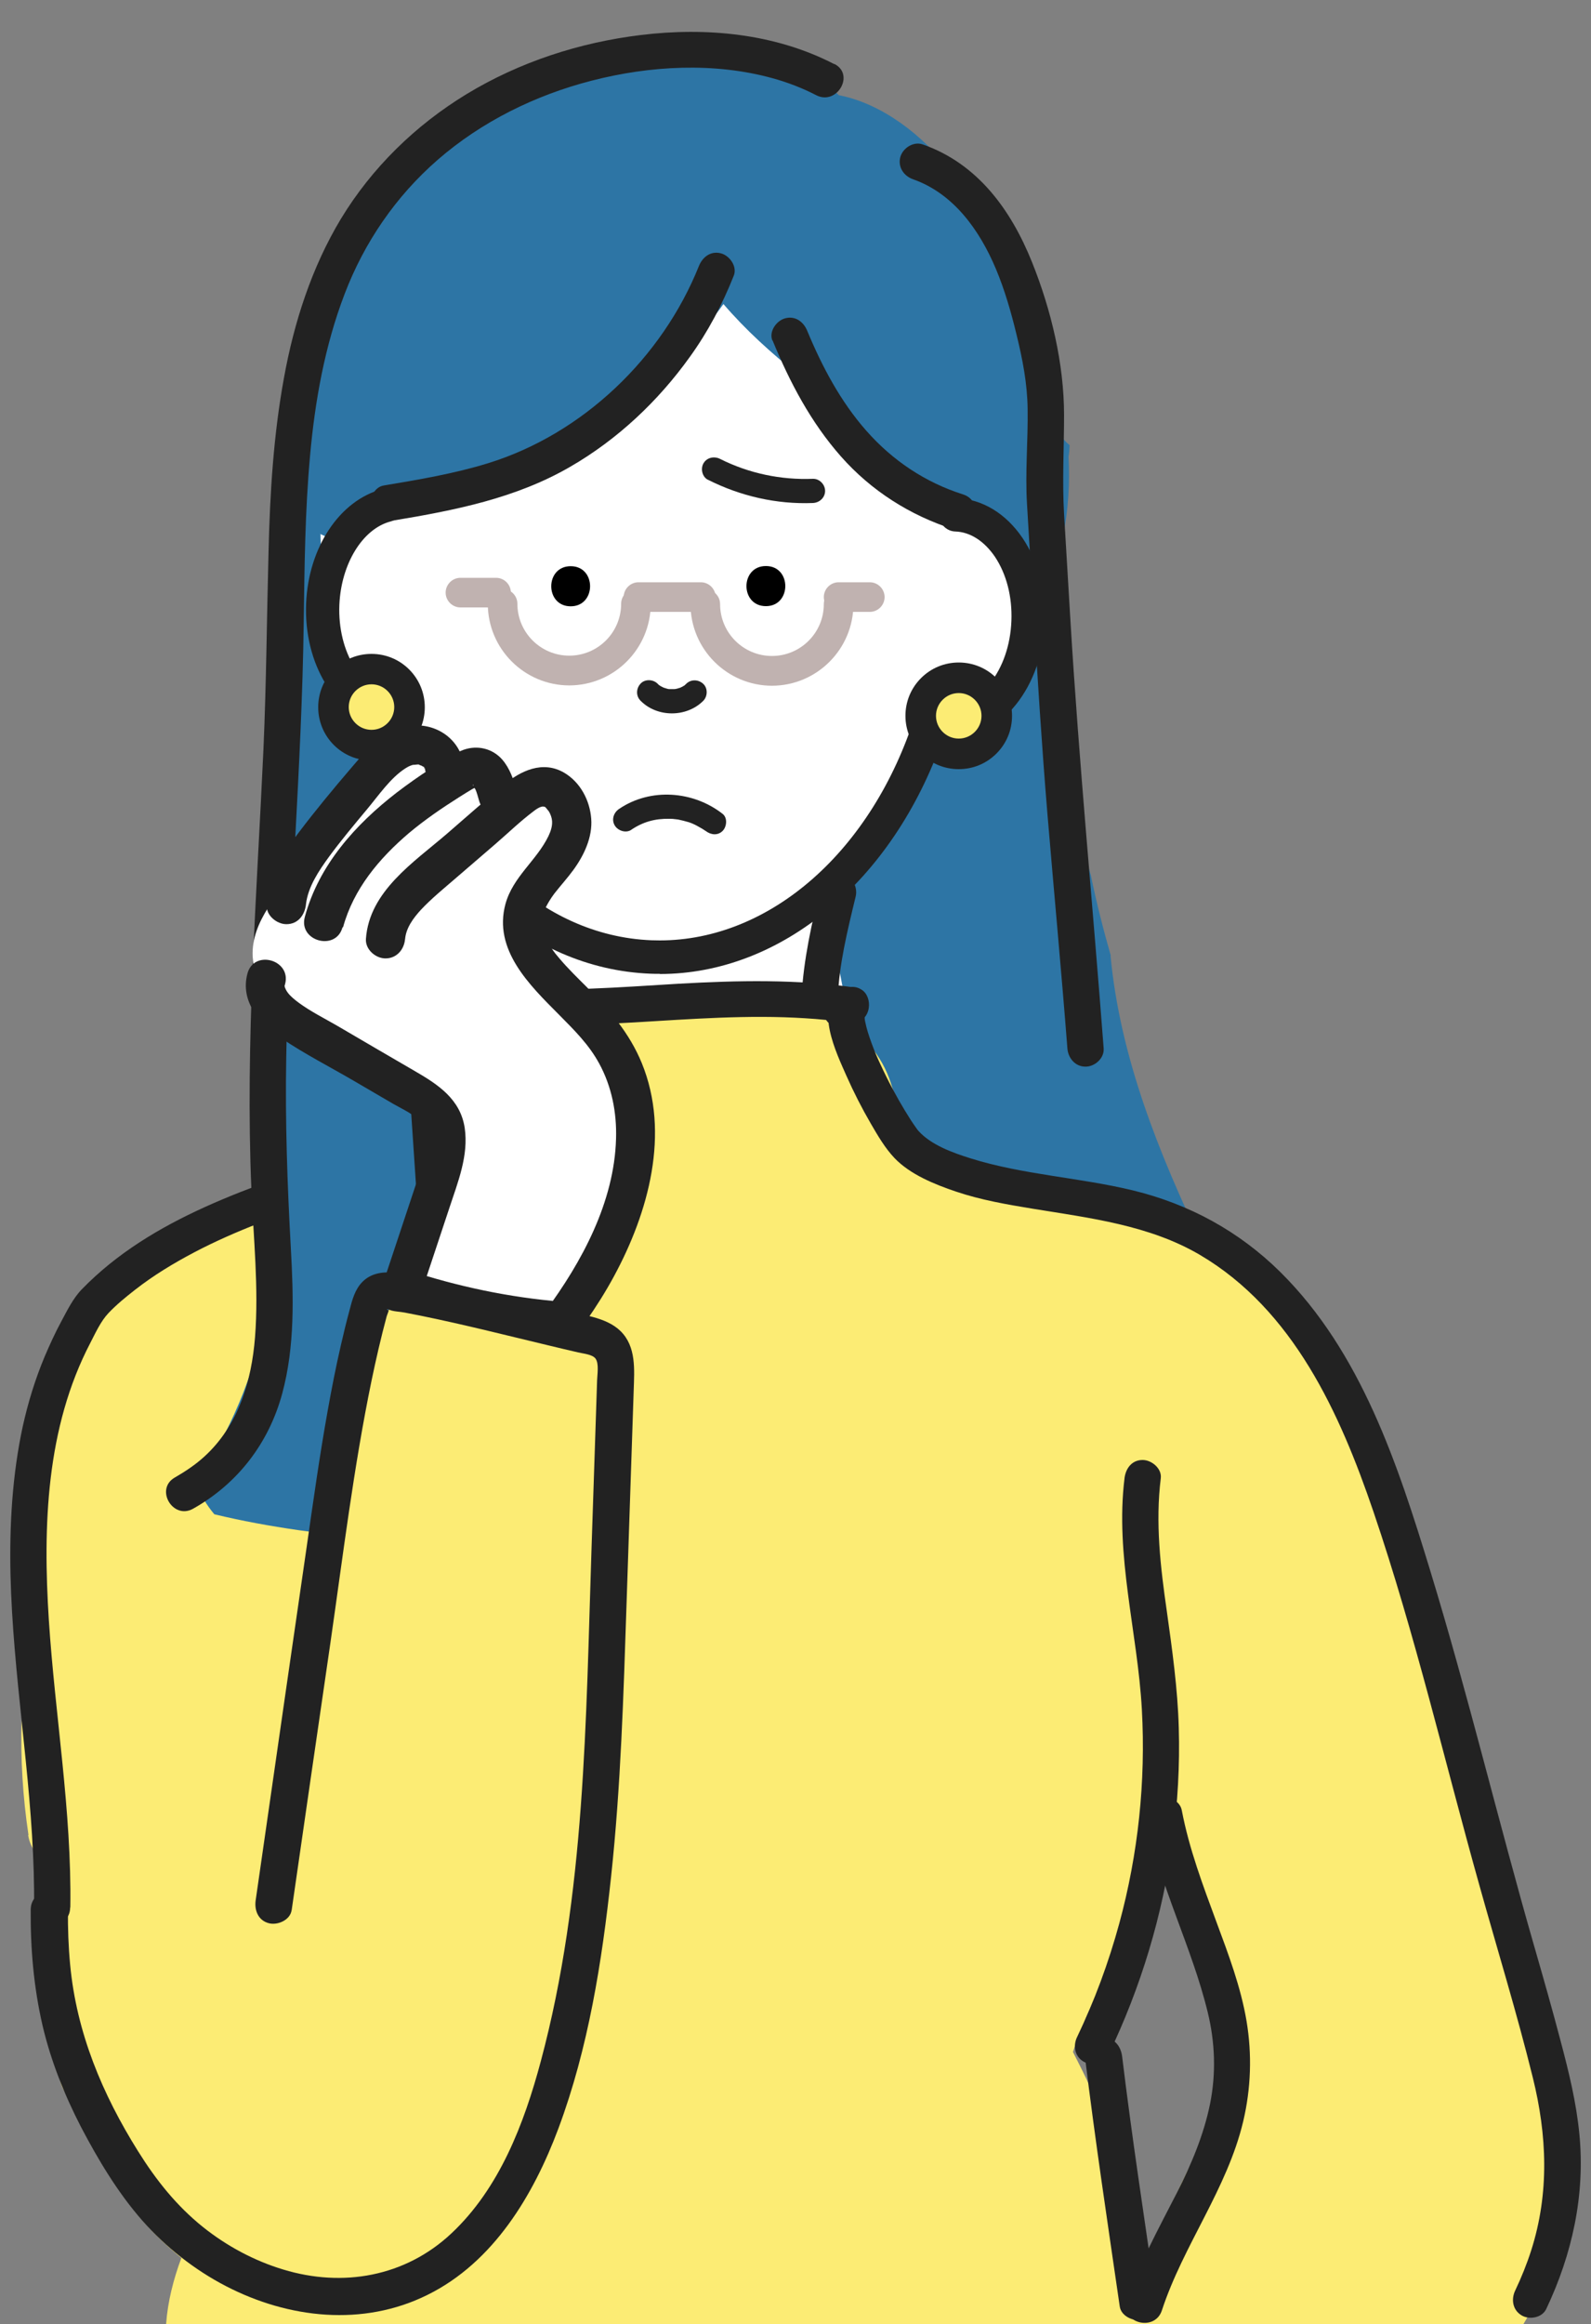
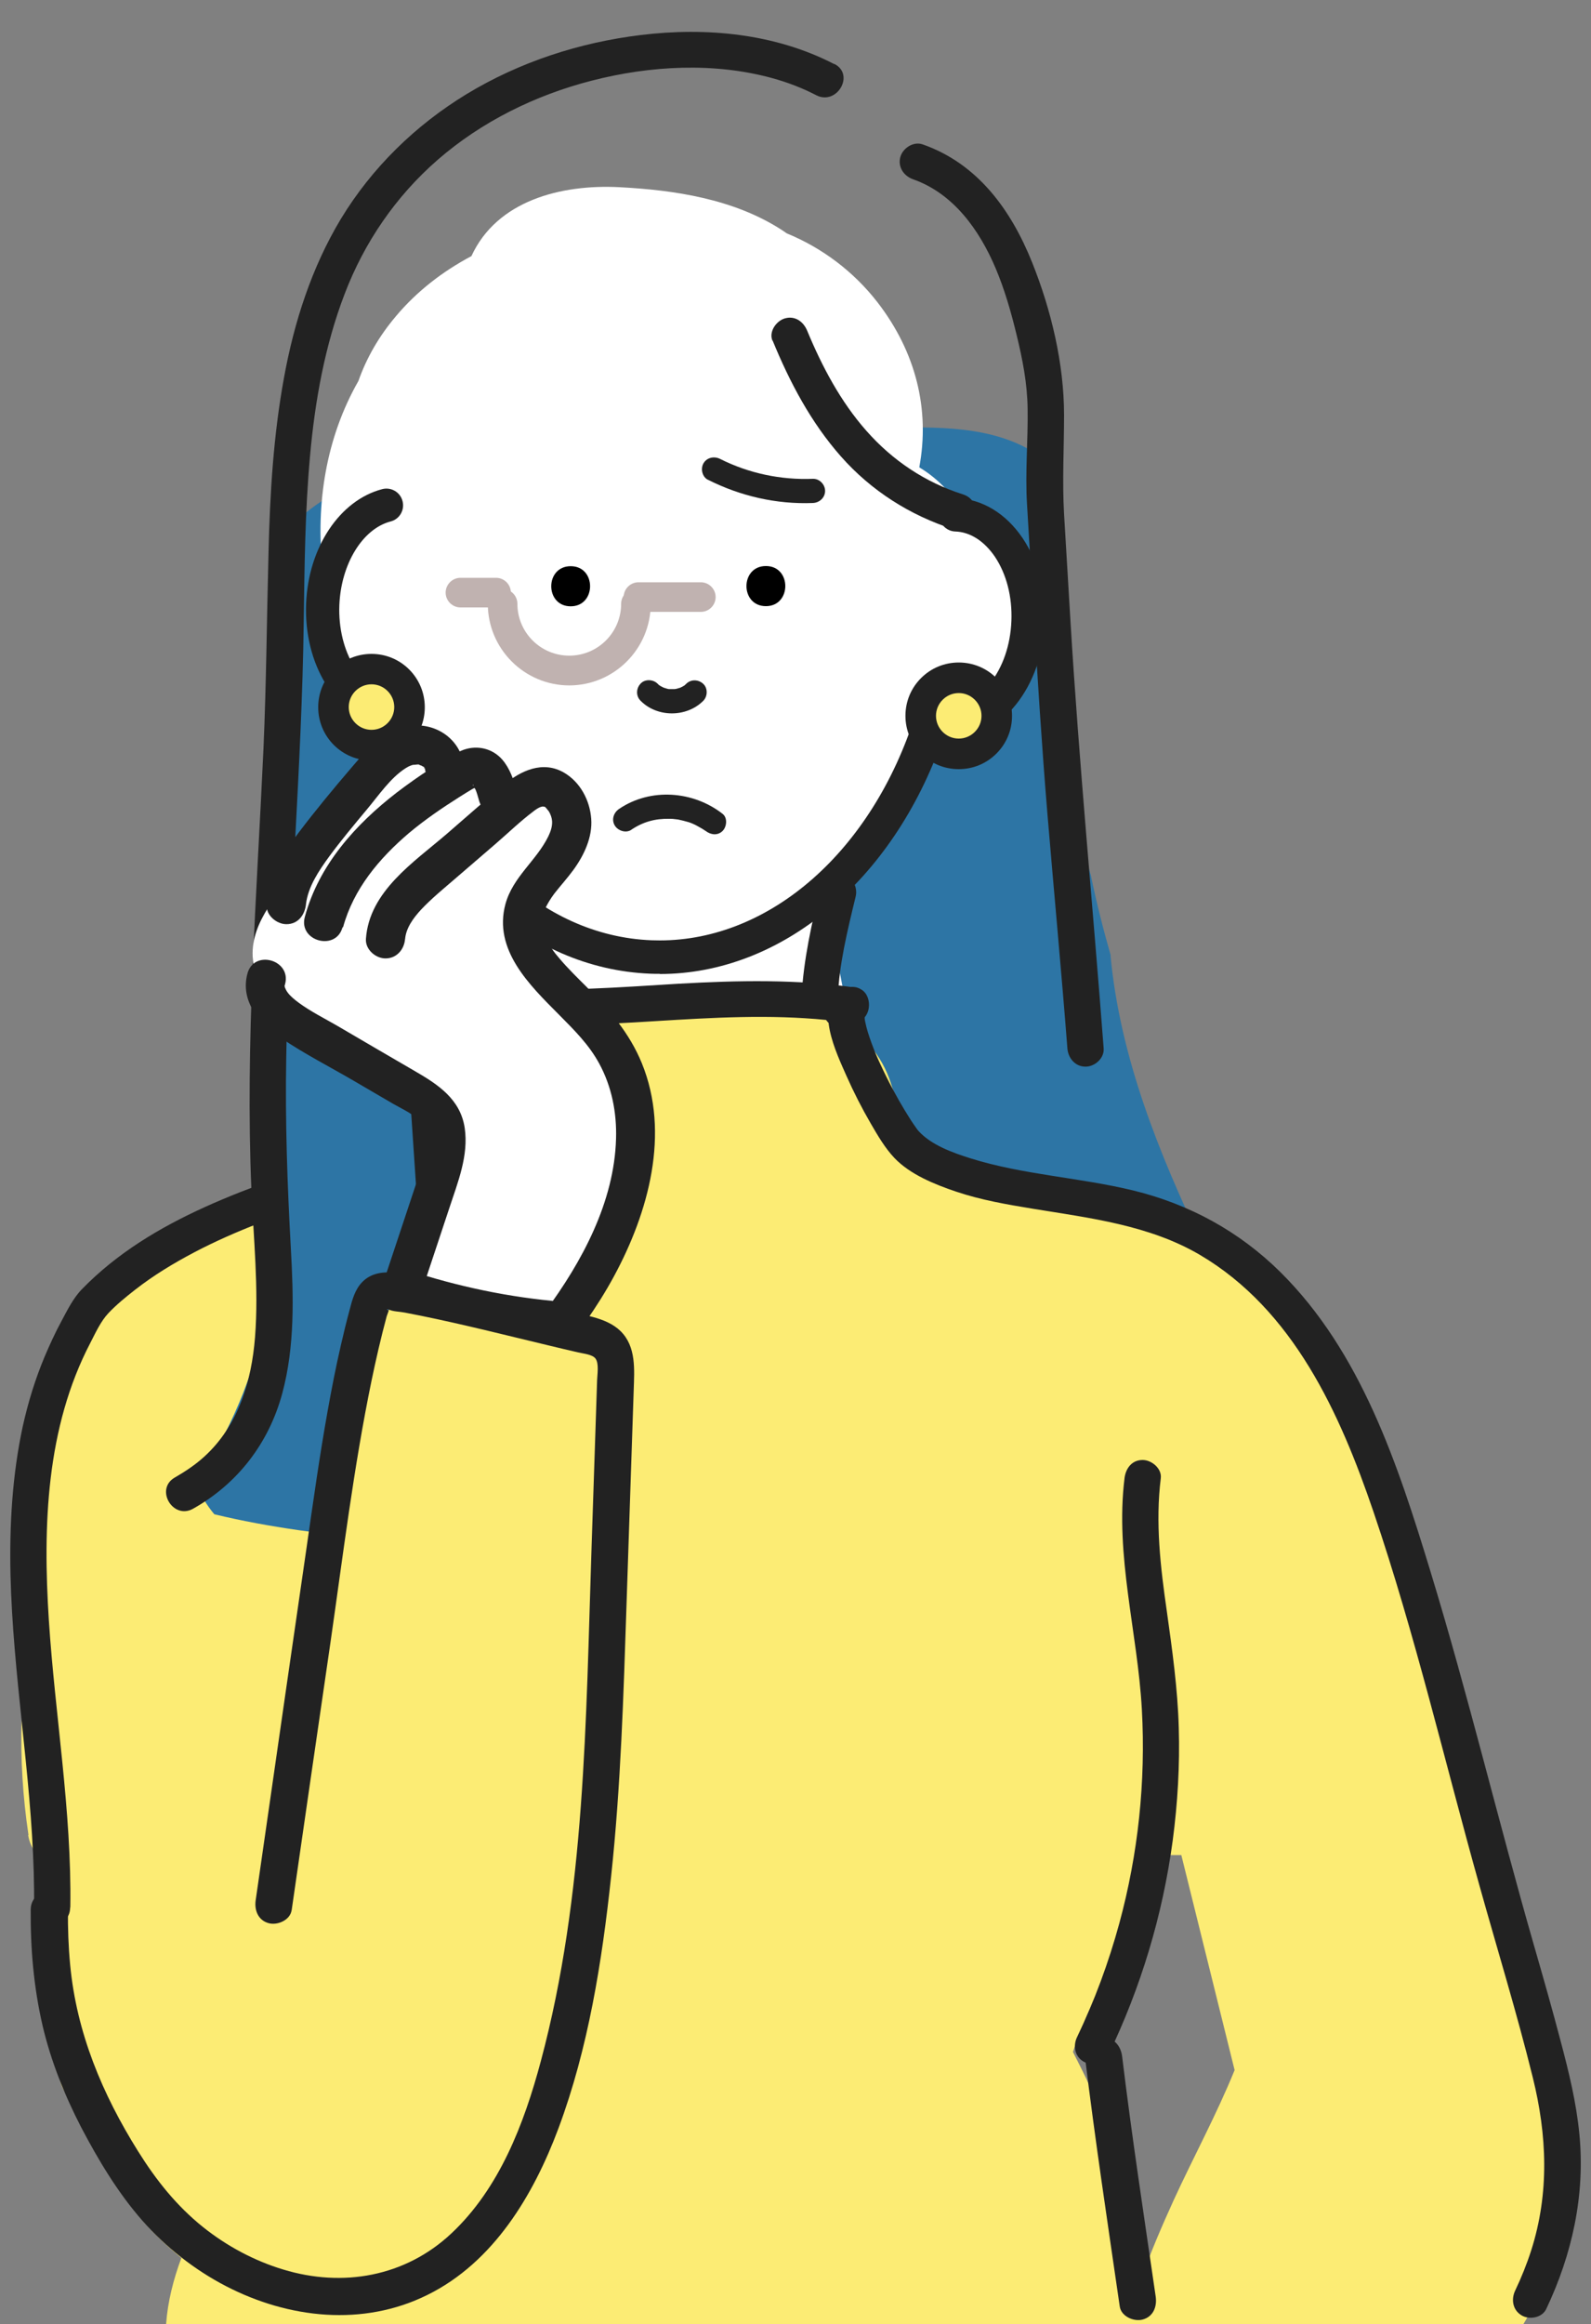
<svg xmlns="http://www.w3.org/2000/svg" id="frontHero_bg" width="100" height="146" viewBox="0 0 100 146">
  <rect x="0" y="0" width="100" height="146" fill="#808080" stroke="none" />
  <defs>
    <style>
      .cls-1 {
        fill: #000;
      }

      .cls-1, .cls-2, .cls-3, .cls-4, .cls-5, .cls-6 {
        stroke-width: 0px;
      }

      .cls-2 {
        fill: #2d75a5;
      }

      .cls-3 {
        fill: #222;
      }

      .cls-4 {
        fill: #fff;
      }

      .cls-5 {
        fill: #c0b2b0;
      }

      .cls-6 {
        fill: #fcec74;
      }
    </style>
  </defs>
  <g>
    <g>
      <path class="cls-2" d="M69.82,60.05c-.48-1.68-.91-3.37-1.26-5.08-.51-1.65-.89-3.34-1.08-5.1-.33-.45-.54-1.02-.54-1.71v-12.19c-.32-2.18-.55-4.38-.68-6.58-2.57-2.42-6.13-2.58-9.53-2.53-2.8.04-5.6.13-8.39.26-5.59.27-11.17.73-16.73,1.37-2.77.32-5.71.44-8.34,1.44-2.01.77-3.75,1.85-5.14,3.27-.08,9.4-.31,18.8-.59,28.2,1.11,2,3.08,3.22,5.86,3.49.91.09,1.83.16,2.74.22-.14,1.41-.29,2.82-.43,4.22-.23,2.26,2.15,4.42,4.32,4.32,2.54-.11,4.08-1.9,4.32-4.32.18-1.74.35-3.48.53-5.22,4-.62,7.99-.49,11.98.26.64-.09,1.27-.17,1.91-.27.05.26.1.52.15.77.34-.25.73-.42,1.13-.45,4.32-.3,6.07,3.32,7.16,6.82.09.29.17.58.25.86.73.55,1.44,1.1,2.15,1.67,5.4,1.29,10.69,3,16.02,4.54-2.8-5.87-5.23-11.89-5.83-18.28Z" />
      <path class="cls-4" d="M64.18,37.1c-.42-2.21-1.87-4.05-3.76-5.16-.7-1.05-1.57-1.94-2.64-2.58.68-3.63-.21-7.24-2.62-10.36-1.5-1.94-3.49-3.43-5.71-4.34-.12-.09-.25-.17-.37-.25-2.99-1.91-6.67-2.47-10.15-2.65-3.69-.19-7.7.85-9.3,4.33-1.81.96-3.43,2.21-4.74,3.77-1.07,1.26-1.86,2.64-2.36,4.07-2.04,3.57-2.69,7.7-2.26,11.79-.06.08-.12.15-.17.23-.06.07-.12.14-.18.22.34.51.52,1.11.45,1.72-.15,1.23-.13,1.75.54,2.83.02.03.03.06.05.09.2.13.39.3.55.49,1.39,1.7,2.16,3.68,3.03,5.66.16.37.24.77.25,1.16.06.08.11.16.16.25.83,1.49,1.65,2.99,2.57,4.43,1.02-.5,2.4-.36,3.12.9,3.7,6.53,1.34,13.37-2.5,19.21-.64.98-1.63,1.15-2.48.86-.39.46-.78.92-1.19,1.38-1.59,1.8-3.25,3.53-4.98,5.2-1.66,1.6-1.73,4.28-.36,6.06,1.15,1.48,2.86,2,4.55,1.66-.05.77-.08,1.53-.09,2.3-.05,2.3,1.79,4.24,4,4.53,1.23.16,2.68-.24,3.72-1.09.47-.12.92-.3,1.34-.54.02.25.03.49.05.74.13,2.41,2.03,4.73,4.61,4.62.07,0,.14-.01.21-.02.8,1.99,3.39,3.21,5.4,2.61,2.44,1.96,6.47,1.14,7.41-2.25.58-2.09,1.16-4.18,1.74-6.26,1.72.39,3.59.18,4.98-.71,3.31-2.13,3.97-5.75,2.41-9.18-.29-.63-.56-1.26-.84-1.89,0-.02-.01-.03-.02-.05-.1-.24-.2-.48-.3-.73-.51-1.28-1-2.57-1.46-3.87-.86-2.43-1.63-4.9-2.3-7.4-.67-2.5-1.24-5.02-1.71-7.56-.25-1.34-.57-2.72-.66-4.08.13,1.89-.05-.41-.09-.78-.02-.22-.04-.44-.07-.66,2.07-2.15,3.91-4.45,5.12-7.13.56-.31,1.11-.65,1.64-1.04.68-.5,1.34-1.03,1.95-1.61.4-.33.76-.7,1.06-1.11,1.85-2.15,2.98-4.77,2.41-7.82Z" />
      <path class="cls-6" d="M1.77,115.29c.13.84.7,1.52,1.44,1.96-.57,4.41-.4,8.91.54,13.34.18.87.78,1.57,1.53,2.01.98,3.64,3.1,6.8,6.12,9.25-.5,1.34-.86,2.75-.96,4.16h85.31c1.46-2.44,2.71-5.03,2.63-7.89-.06-2.15-.78-4.2-1.38-6.24-.12-.42-.25-.85-.37-1.27.23-1.24-.19-2.37-.93-3.16l-.59-2.01c-.62-2.11-1.23-4.22-1.84-6.33,0-.28-.02-.58-.09-.89-1.7-7.55-3.22-15.14-5.91-22.41-.19-.5-.46-.96-.8-1.34-.82-3.44-2.16-6.76-3.88-9.85-.09-.16-.19-.31-.3-.45-1.25-3.44-4.33-6.15-7.89-6.56-1.68-1.35-3.55-2.41-5.57-2.99-2.49.31-4.92.3-7.23-.92,0,0,0,0,0,0-1.45-.09-2.87-.64-4.15-1.33-.33-.18-.58-.52-.72-.9-.06.01-.13.02-.19.03-.09-1.72-.31-3.46-1.24-4.96-1.2-1.94-3.03-3.3-5.24-3.87-2.6-.68-5.53-.15-8.16,0-1.02.06-2.06.08-3.09.15-.48-.29-1.06-.47-1.75-.48-2.96-.05-6.14.79-7.33,3.82-.3.76-.41,1.52-.44,2.34,0,.17,0,.35,0,.52,0,.03,0,.06,0,.09-.69.62-2.18,1.78-2.34,1.89-.64.45-1.13,1.05-1.42,1.72-.14.04-.28.07-.42.12-3.77,1.26-7.62,2.74-11.03,4.86-.51.23-1.03.46-1.54.68-.56,0-1.15.17-1.75.56-2.76,1.76-5.64,3.72-7.26,6.65-1.74,3.15-1.87,7.06-1.77,10.58.05,1.64.19,3.28.43,4.9-.97,4.61-1.12,9.41-.4,14.21ZM72,116.54h2.25c1.12,4.5,2.23,9.01,3.35,13.51-1.13,2.78-2.59,5.47-3.83,8.17-.75,1.65-1.47,3.31-2.06,5.02-.53-4.34-1.52-8.58-3.43-12.64-.27-.57-.56-1.13-.84-1.69,1.33-4.21,4.24-7.94,4.56-12.36Z" />
-       <path class="cls-2" d="M67.23,27.97c-.5-.41-.87-.99-1.05-1.66-1.38-5.08-1.99-10.65-5.78-14.57-.24-.38-.49-.75-.76-1.1-1.62-2.1-4.17-4.13-6.92-4.66-1.52-1.53-3.42-2.74-5.56-3.14-1.25-.24-2.47-.29-3.69-.22-.28.16-.62.28-1.01.34-3.78.56-7.78.84-11.2,2.69-2.83,2.36-5.31,5.01-7.44,7.94-2.23,2.4-3.89,5.28-5.34,8.23-.23,3.4-.3,6.81-.32,10.22.63.71,1.43,1.29,2.39,1.7.22.09.45.17.68.24.39-1.15,1.67-1.82,2.86-1.84.51,0,1.03-.06,1.54-.14.36-.09.72-.18,1.07-.29.26-.08.52-.1.78-.08.44-.1.87-.21,1.3-.32.06-.1.11-.2.16-.31,0-.01.01-.02.02-.03.02-.01.04-.03.06-.04.57-.26,1.13-.55,1.67-.87,1.01-.04,1.99-.34,2.82-.98.46-.35.9-.7,1.35-1.06,0,0,0,0,0,.01.04-.04.09-.08.13-.12,1.25-1.02,2.46-2.07,3.62-3.16.5-.15,1-.36,1.47-.65,2.1-1.26,3.97-2.98,5.39-5,1.39,1.62,2.99,3.07,4.72,4.45.72.71,1.48,1.38,2.27,2.01.02.03.04.07.06.1.27.42.52.85.75,1.3.03.05.05.1.07.14.01.14.03.29.06.43.38.16.74.43,1.06.84,2.14,2.75,5.27,4.09,8.25,5.69.09,0,.17-.01.26-.01,1.59,0,2.4,1.08,2.5,2.3.66-.73,1.14-1.61,1.34-2.62.34-1.7.44-3.39.35-5.04.04-.23.06-.47.07-.71Z" />
      <g>
        <g>
          <g>
            <path class="cls-3" d="M41.47,61.18c-.2,0-.4,0-.6-.01-7.74-.31-14.35-6.4-16.98-15.57-2.81-.67-4.8-3.87-4.65-7.68.14-3.53,2.11-6.49,4.78-7.19.56-.15,1.14.19,1.28.75.15.56-.19,1.14-.75,1.28-1.76.46-3.11,2.66-3.22,5.24-.12,2.96,1.43,5.48,3.46,5.62.45.03.83.35.94.78,2.26,8.63,8.23,14.39,15.21,14.67.17,0,.34.01.52.01,6.97,0,13.38-5.64,16.08-14.2.08-.27.27-.49.53-.62.25-.13.54-.15.81-.06.23.08.47.12.72.13.95.04,1.87-.45,2.61-1.38.82-1.02,1.3-2.42,1.36-3.94.06-1.52-.31-2.95-1.04-4.04-.67-.98-1.55-1.55-2.49-1.58-.58-.02-1.03-.51-1.01-1.09.02-.58.52-1.03,1.09-1.01,1.62.07,3.1.96,4.15,2.51.98,1.45,1.48,3.33,1.4,5.3-.08,1.96-.72,3.8-1.82,5.17-1.17,1.46-2.71,2.23-4.33,2.17-.09,0-.18,0-.27-.02-3.14,8.94-10.15,14.77-17.78,14.77Z" />
            <path class="cls-1" d="M48.14,38.08c1.62,0,1.63-2.52,0-2.52s-1.63,2.52,0,2.52h0Z" />
            <path class="cls-1" d="M35.87,38.09c1.62,0,1.63-2.52,0-2.52s-1.63,2.52,0,2.52h0Z" />
            <path class="cls-3" d="M40.26,44.02c1.04,1.06,2.89,1.06,3.94.01.28-.28.3-.79,0-1.07-.3-.28-.77-.3-1.07,0,0,0-.14.13-.14.13,0,0,.15-.11.06-.05-.03.02-.05.04-.08.05-.05.03-.11.07-.17.09-.02.01-.06.04-.09.04.01,0,.17-.07.08-.03-.12.04-.24.08-.37.1-.03,0-.05,0-.08.01.23-.04.13-.02.07-.01-.06,0-.13,0-.19,0-.06,0-.12,0-.17,0-.03,0-.15-.02-.01,0,.14.02.01,0-.01,0-.12-.02-.23-.07-.35-.1-.08-.02.18.09.06.02-.02-.01-.05-.02-.07-.03-.06-.03-.11-.06-.17-.09-.03-.02-.05-.04-.08-.05-.07-.04.15.13.05.04-.05-.04-.1-.09-.14-.13-.28-.28-.8-.3-1.07,0-.28.3-.3.77,0,1.07h0Z" />
            <path class="cls-3" d="M29.4,56.42c.28.96.52,1.93.71,2.91.04.23.08.45.12.68.01.08.02.15.03.23.02.13.02.15.01.08-.01-.07,0-.05,0,.08,0,.08.02.15.03.23.05.5.09.99.11,1.49.02.59.51,1.16,1.14,1.14.6-.03,1.16-.5,1.14-1.14-.07-2.14-.49-4.25-1.09-6.3-.17-.57-.81-.98-1.4-.79-.58.19-.97.79-.79,1.4h0Z" />
            <path class="cls-3" d="M51.58,55.73c-.56,2.27-1.08,4.57-1.2,6.91-.03.59.54,1.16,1.14,1.14.64-.03,1.1-.5,1.14-1.14.06-1.15.18-1.98.39-3.09.21-1.08.47-2.15.73-3.22.14-.58-.18-1.26-.79-1.4-.59-.13-1.24.18-1.4.79h0Z" />
            <path class="cls-3" d="M4.42,119.81c.09-6.04-.96-12.02-1.35-18.03-.38-5.9-.18-12.08,2.61-17.42.32-.62.65-1.35,1.13-1.86.51-.54,1.1-1.02,1.69-1.48,1.15-.9,2.41-1.66,3.7-2.34,2.62-1.38,5.43-2.37,8.23-3.33,1.44-.49,2.88-.98,4.32-1.5,1.42-.51,2.71-1.04,3.83-2.08,2.03-1.89,2.81-4.69,2.88-7.38.01-.44-.16-.03-.18.15-.01.12-.11-.03-.02.03,0,0,.14-.08.15-.08-.11.05.15-.05.19-.06.11-.03.46-.08.2-.07.86-.03,1.73.06,2.59.06,1.83,0,3.66-.09,5.48-.19,3.57-.21,7.16-.49,10.74-.26.86.05,1.72.14,2.58.26-.09-.69-.18-1.38-.27-2.07-.14.07-.29.14-.43.21-.21.12.12-.04.05-.02h.6s0,0,0,0c.17.63.33,1.26.5,1.9-.25.29-.17.13.02.02.05-.03.11-.05.16-.08-.2.1-.02.06-.32.08-.19-.71-.38-1.41-.57-2.12-1.82,1.05-.33,4.06.26,5.41.46,1.04.98,2.06,1.55,3.04.43.74.89,1.53,1.48,2.15.99,1.04,2.54,1.66,3.87,2.11,1.57.53,3.21.81,4.85,1.08,3.57.58,7.3,1.03,10.47,2.89,5.88,3.46,8.81,9.95,10.92,16.15,2.62,7.71,4.46,15.64,6.66,23.48,1.12,4.01,2.35,8,3.35,12.05.9,3.63,1.05,7.27-.1,10.87-.28.87-.62,1.71-1.01,2.53-.26.55-.15,1.22.41,1.55.49.29,1.29.15,1.55-.41,1.63-3.44,2.45-7.16,2.08-10.97-.19-1.98-.66-3.9-1.17-5.82-.53-2.02-1.1-4.02-1.68-6.03-2.25-7.82-4.14-15.75-6.52-23.54-2.04-6.68-4.34-13.74-9.43-18.78-2.58-2.55-5.71-4.26-9.24-5.12-3.37-.82-6.91-.98-10.23-2.02-1.11-.35-2.46-.83-3.26-1.71-.05-.05-.09-.11-.13-.16.13.16.08.11-.01-.02-.12-.17-.24-.34-.35-.51-.26-.41-.51-.82-.75-1.24-.28-.5-.55-1-.8-1.51-.12-.24-.24-.49-.35-.73-.06-.12-.11-.24-.17-.37-.02-.05-.18-.41-.11-.25-.2-.48-.38-.96-.53-1.45-.06-.2-.11-.39-.15-.59-.02-.08-.03-.15-.04-.23-.03-.13,0,.23,0-.08,0-.07.01-.15,0-.21-.03-.16-.06.27,0,.07.06-.21-.12.23-.04.09,0-.01-.21.25-.1.14,0,0-.26.18-.13.11.94-.54.58-2.18-.57-2.12-.47.03-1.13.27-1.46.64-.57.65-.34,1.63.5,1.9.53.17,1.08-.19,1.53-.42.81-.42.7-1.93-.27-2.07-3.71-.54-7.42-.46-11.15-.25-1.85.11-3.7.24-5.55.31-.93.04-1.87.06-2.81.05-.85,0-1.73-.12-2.57-.05-.65.05-1.34.3-1.86.69-.7.53-.65,1.2-.7,2-.06,1.22-.32,2.5-.86,3.58-.55,1.09-1.35,1.98-2.42,2.6-.61.35-1.32.56-1.99.8-.73.26-1.46.52-2.19.77-5.79,1.98-12.17,3.92-16.56,8.44-.55.56-.93,1.34-1.3,2.03-.39.72-.73,1.47-1.05,2.22-.59,1.41-1.04,2.88-1.37,4.37-.66,3.06-.84,6.2-.77,9.33.15,6.25,1.28,12.43,1.46,18.67.02.74.03,1.49.02,2.23-.02,1.46,2.25,1.46,2.27,0h0Z" />
            <path class="cls-3" d="M44.5,30.14c2.04,1.03,4.31,1.55,6.6,1.46.41-.02.76-.34.76-.76,0-.4-.35-.77-.76-.76-2.02.08-4.03-.34-5.84-1.25-.36-.18-.82-.1-1.04.27-.2.34-.09.85.27,1.04h0Z" />
            <path class="cls-3" d="M39.66,52.14c.75-.51,1.52-.72,2.41-.7.11,0,.22,0,.33.02.05,0,.11.01.16.02-.08-.01.01,0,.04,0,.23.05.45.1.68.17.06.02.13.04.19.07.02,0,.12.05.05.02.1.04.2.09.29.14.11.06.21.12.32.18.05.03.09.06.14.09.01,0,.14.1.08.05.32.25.76.31,1.07,0,.26-.26.32-.82,0-1.07-1.85-1.45-4.54-1.65-6.51-.31-.34.23-.49.67-.27,1.04.2.33.7.5,1.04.27h0Z" />
          </g>
          <g>
            <g>
              <path class="cls-6" d="M60.26,42.58c-1.32,0-2.39,1.07-2.39,2.39,0,1.32,1.07,2.39,2.39,2.39,1.32,0,2.39-1.07,2.39-2.39,0-1.32-1.07-2.39-2.39-2.39Z" />
              <path class="cls-3" d="M60.26,48.32h0c-.9,0-1.74-.35-2.37-.98-.63-.63-.98-1.48-.98-2.37,0-.9.35-1.74.98-2.37.63-.63,1.47-.98,2.37-.98h0c.9,0,1.74.35,2.37.98.63.63.98,1.48.98,2.37,0,.9-.35,1.74-.98,2.37-.63.63-1.47.98-2.37.98ZM60.26,43.54c-.38,0-.74.15-1.01.42-.27.27-.42.63-.42,1.01,0,.38.15.74.42,1.01.27.27.63.42,1.01.42h0c.38,0,.74-.15,1.01-.42.27-.27.42-.63.42-1.01,0-.38-.15-.74-.42-1.01-.27-.27-.63-.42-1.01-.42h0Z" />
            </g>
            <g>
              <path class="cls-6" d="M25.74,44.43c0,1.32-1.07,2.39-2.39,2.39-1.32,0-2.39-1.07-2.39-2.39,0-1.32,1.07-2.39,2.39-2.39,1.32,0,2.39,1.07,2.39,2.39Z" />
              <path class="cls-3" d="M23.35,47.78h0c-.9,0-1.74-.35-2.37-.98-.63-.63-.98-1.48-.98-2.37,0-.9.35-1.74.98-2.37.63-.63,1.47-.98,2.37-.98h0c.9,0,1.74.35,2.37.98.63.63.98,1.48.98,2.37,0,.9-.35,1.74-.98,2.37-.63.63-1.47.98-2.37.98ZM23.35,42.99c-.38,0-.74.15-1.01.42-.27.27-.42.63-.42,1.01,0,.38.15.74.42,1.01.27.27.63.42,1.01.42h0c.38,0,.74-.15,1.01-.42.27-.27.42-.63.42-1.01h0c0-.38-.15-.74-.42-1.01-.27-.27-.63-.42-1.01-.42h0Z" />
            </g>
          </g>
        </g>
        <path class="cls-2" d="M27.84,79.72c-.13-.68-.27-1.36-.4-2.04-.57-.31-1.02-.84-1.06-1.5-.47-7.17-.49-14.59-2.14-21.64-.96.14-1.83-.42-2.37-1.25-.78-1.21-1.33-2.48-1.65-3.82l-.95-.95c-.3-.3-.47-.69-.53-1.1-.4.4-.74.85-1.02,1.37-.23.44-.41.89-.55,1.35.11,1.57.18,3.13.21,4.7.11.28.25.55.4.81,0,.76,0,1.52.01,2.27.01,1.79.02,3.58.03,5.38.01,3.1-.02,6.2-.25,9.28-.06.75-.12,1.5-.21,2.25,0,0,0,.01,0,.02.01-.08.03-.16.05-.24-.03.12-.04.25-.06.38-.05.4-.06.46-.05.34-.02.13-.03.26-.05.39-.15.91-.33,1.82-.54,2.72-.03.05-.06.1-.09.15-.13.25-.25.5-.35.75.03.49.02.97,0,1.46.37.51.58,1.12.45,1.75-.75,3.9-2.28,7.44-4.42,10.63.29.71.69,1.38,1.17,1.95,3.47.84,7.02,1.27,10.58,1.62,1.23-1.62,2.25-3.36,2.88-5.34.09-.3.22-.55.37-.77.05-2.79.12-5.6-.39-8.33-.21-1.15.22-2.03.93-2.59Z" />
-         <path class="cls-3" d="M24.73,32.7c3.85-.64,7.68-1.39,11.1-3.37,2.98-1.72,5.53-4.12,7.53-6.91,1.14-1.58,2.04-3.29,2.76-5.1.23-.57-.25-1.25-.79-1.4-.65-.18-1.17.22-1.4.79-2.31,5.77-7.3,10.55-13.25,12.39-2.14.66-4.35,1.03-6.56,1.4-.61.1-.94.85-.79,1.4.18.64.79.89,1.4.79h0Z" />
        <path class="cls-3" d="M48.56,21.39c1.08,2.63,2.41,5.15,4.3,7.29,1.9,2.15,4.34,3.7,7.07,4.57,1.4.44,1.99-1.75.6-2.19-2.37-.75-4.43-2.13-6.07-3.99-1.62-1.83-2.79-4.04-3.72-6.28-.23-.57-.75-.97-1.4-.79-.54.15-1.03.83-.79,1.4h0Z" />
        <path class="cls-3" d="M52.42,4.02c-3.72-1.92-8.03-2.32-12.14-1.82-3.86.47-7.62,1.69-10.95,3.71-3.21,1.95-5.96,4.63-7.91,7.85-1.83,3.04-2.94,6.49-3.57,9.97-.66,3.59-.88,7.23-.97,10.87-.11,4.15-.14,8.3-.32,12.44-.42,9.21-1.15,18.43-.76,27.66.13,3.09.47,6.2.23,9.3-.22,2.78-1.05,5.56-3.19,7.51-.56.51-1.19.93-1.85,1.31-1.27.72-.13,2.68,1.15,1.96,2.81-1.58,4.76-4.13,5.6-7.24.8-2.96.71-6.09.54-9.12-.22-3.98-.36-7.94-.29-11.93.07-4.57.32-9.14.56-13.7.24-4.56.48-9.12.54-13.69.05-3.5.08-7,.4-10.49.31-3.45.93-6.9,2.17-10.14,1.24-3.25,3.22-6.14,5.85-8.43,2.76-2.4,6.13-4.06,9.67-4.97,3.68-.95,7.72-1.17,11.4-.15.94.26,1.85.61,2.72,1.06,1.3.67,2.45-1.29,1.15-1.96h0Z" />
        <path class="cls-3" d="M57.38,11.26c2.55.89,4.19,3.2,5.21,5.62.56,1.33.96,2.73,1.3,4.13.38,1.55.68,3.08.7,4.68.03,1.99-.16,3.97-.04,5.96.13,2.19.26,4.39.4,6.58.26,4.33.53,8.65.89,12.97.41,4.89.87,9.78,1.25,14.67.05.61.49,1.14,1.14,1.14.58,0,1.18-.52,1.14-1.14-.68-8.97-1.55-17.91-2.09-26.89-.13-2.23-.27-4.46-.4-6.69-.12-2.08,0-4.13,0-6.21,0-3.23-.81-6.61-2.01-9.6-1.32-3.29-3.42-6.2-6.88-7.41-.58-.2-1.24.23-1.4.79-.17.63.21,1.19.79,1.4h0Z" />
        <path class="cls-3" d="M25.28,61.41c.32,4.86.64,9.71.97,14.57.27,4.13.7,8.37.08,12.49-.34,2.24-.99,4.42-2.13,6.39-.74,1.27,1.23,2.41,1.96,1.15,2.17-3.73,2.75-8.07,2.74-12.32,0-4.64-.48-9.29-.79-13.92-.18-2.78-.37-5.57-.55-8.35-.04-.61-.49-1.14-1.14-1.14-.58,0-1.18.52-1.14,1.14h0Z" />
        <g>
          <path class="cls-5" d="M35.79,43.06c-2.83,0-5.13-2.3-5.13-5.13,0-.51.42-.93.93-.93s.93.42.93.93c0,1.8,1.46,3.26,3.26,3.26s3.26-1.46,3.26-3.26c0-.51.42-.93.93-.93s.93.42.93.93c0,2.83-2.3,5.13-5.13,5.13Z" />
-           <path class="cls-5" d="M48.53,43.08c-2.83,0-5.13-2.3-5.13-5.13,0-.51.42-.93.93-.93s.93.42.93.93c0,1.8,1.46,3.26,3.26,3.26s3.26-1.46,3.26-3.26c0-.51.42-.93.93-.93s.93.42.93.93c0,2.83-2.3,5.13-5.13,5.13Z" />
          <path class="cls-5" d="M44.05,38.44h-3.92c-.51,0-.93-.42-.93-.93s.42-.93.93-.93h3.92c.51,0,.93.42.93.93s-.42.93-.93.93Z" />
-           <path class="cls-5" d="M54.67,38.44h-1.96c-.51,0-.93-.42-.93-.93s.42-.93.93-.93h1.96c.51,0,.93.42.93.93s-.42.93-.93.93Z" />
          <path class="cls-5" d="M31.18,38.16h-2.24c-.51,0-.93-.42-.93-.93s.42-.93.93-.93h2.24c.51,0,.93.42.93.93s-.42.93-.93.93Z" />
        </g>
      </g>
      <path class="cls-6" d="M18.3,146h7.38c-.68-1.64-1.22-3.33-1.6-5.05,1.32-.65,2.22-2.12,1.82-3.93-.67-3.03-1.34-6.06-2.01-9.09-.35-1.57-1.79-2.41-3.24-2.47.01-.5.05-1.01.12-1.52.25-1.85-1.77-3.46-3.46-3.46-2.07,0-3.21,1.6-3.46,3.46-.56,4.24.5,8.63,2.75,12.26.12,3.33.69,6.64,1.7,9.81Z" />
    </g>
    <path class="cls-3" d="M70.68,92.87c-.6,4.87.82,9.68,1.09,14.52.25,4.53-.23,9.07-1.42,13.45-.67,2.45-1.55,4.84-2.65,7.13-.27.55-.15,1.23.41,1.55.5.29,1.29.15,1.55-.41,2.05-4.26,3.42-8.8,4.05-13.49.31-2.35.45-4.71.38-7.08-.07-2.46-.41-4.88-.75-7.31-.4-2.77-.73-5.57-.38-8.37.07-.61-.58-1.14-1.14-1.14-.68,0-1.06.52-1.14,1.14h0Z" />
    <path class="cls-3" d="M68.19,129.19c.64,5.25,1.43,10.48,2.19,15.71.09.62.88.97,1.44.82.67-.18.91-.81.82-1.44-.73-5.03-1.5-10.05-2.11-15.09-.08-.63-.48-1.17-1.17-1.17-.57,0-1.24.54-1.17,1.17h0Z" />
-     <path class="cls-3" d="M72.09,114.33c.8,4.17,2.82,7.97,3.82,12.09.46,1.88.53,3.83.15,5.73-.4,1.98-1.19,3.84-2.1,5.63-1.13,2.21-2.34,4.39-3.12,6.76-.46,1.39,1.74,1.99,2.19.6,1.35-4.11,4.1-7.62,5.11-11.87.49-2.08.56-4.2.21-6.3-.36-2.14-1.14-4.2-1.89-6.22-.85-2.3-1.72-4.6-2.18-7.02-.11-.6-.84-.95-1.4-.79-.63.17-.91.79-.79,1.4h0Z" />
  </g>
  <g>
    <path class="cls-4" d="M40.81,71.9c-.09-1.25-.44-2.5-1.19-3.52-.16-.21-.32-.41-.51-.58-.08-.22-.17-.43-.27-.64-.07-.42-.21-.83-.4-1.2-.26-.53-.67-.93-1.16-1.19-.4-.47-.84-.9-1.3-1.31-.81-1.12-1.68-2.2-2.62-3.22-.19-.4-.36-.81-.55-1.21-.21-.46-.44-.92-.73-1.34-.12-.17-.24-.34-.37-.49.06-.08.13-.16.19-.24.82.1,1.67-.25,2.12-1.02.28-.49.53-.99.76-1.51.04-.03.09-.06.13-.08.9-.57,1.36-1.8.86-2.78.12-.69-.09-1.41-.59-1.91-.58-.58-1.32-.7-2.09-.55-.76.14-1.48.39-2.17.71-.25-.98-1.18-1.76-2.24-1.65-.02-.16-.05-.33-.08-.49-.13-.72-.83-1.31-1.5-1.5-.71-.2-1.58,0-2.09.55-1.18,1.29-2.22,2.72-3.04,4.27-.07.09-.13.19-.2.28-.52.39-1.01.81-1.48,1.27-1.18,1.16-2.18,2.5-3.18,3.81-.13.17-.21.4-.25.65-.59.93-1.03,1.94-.98,3.07.04.81.25,1.66.72,2.33.55.78,1.35,1.49,2.33,1.63.08.01.16.02.23.03.32.33.69.62,1.08.9,1.38,1.02,2.75,2.05,4.13,3.07-.03.07-.05.15-.07.23.35.12.68.33.88.6.51.69,1.14,1.29,1.63,2,.74,1.07,1.29,2.32,1.05,3.66-.11.58-.29,1.04-.72,1.45-.02.01-.03.03-.05.04-.1.37-.15.76-.13,1.15-.19.44-.37.88-.55,1.33-.27.69.06,1.59.55,2.09.28.28.6.45.94.54.39.38.91.61,1.48.61.98.01,1.96.03,2.94.04,1.06.01,2.2.14,3.24-.11.97-.23,1.88-.97,2.29-1.89.16-.37.27-.72.36-1.09.28-.49.51-1,.69-1.54.06-.12.12-.24.17-.37,1.19-1.31,1.84-3.09,1.71-4.87Z" />
    <g>
      <path class="cls-3" d="M25.46,59.02c.05-.72.53-1.36,1.01-1.88.66-.7,1.41-1.31,2.14-1.94.84-.72,1.68-1.45,2.52-2.17.79-.68,1.56-1.43,2.4-2.06.13-.1.28-.21.44-.27.05-.02.23-.05.15-.04-.08.01.22.03.08.01.03,0,.05.02.13.09-.05-.05.14.18.15.19.13.19.21.45.22.63.02.33-.08.63-.23.95-.75,1.54-2.23,2.55-2.7,4.26-.78,2.88,1.51,5.09,3.35,6.94,1.01,1.02,1.89,1.89,2.54,3.08.79,1.45,1.11,3.09,1.06,4.73-.11,3.97-2.14,7.73-4.45,10.85.35-.2.71-.41,1.06-.61-3.32-.27-6.58-.96-9.74-2,.29.5.57,1.01.86,1.51.6-1.81,1.2-3.62,1.8-5.42.53-1.61,1.21-3.28.96-5-.27-1.82-1.68-2.74-3.15-3.59-1.62-.94-3.23-1.88-4.85-2.83-.81-.47-1.68-.9-2.44-1.46-.23-.17-.5-.39-.67-.61-.12-.16-.14-.23-.2-.36,0,0,0,.18,0-.02-.01-.17-.06.12.02-.18.4-1.53-1.97-2.19-2.37-.65-.46,1.75.76,3.13,2.11,4.04,1.49,1.01,3.13,1.84,4.68,2.75.79.46,1.58.92,2.38,1.39.59.34,1.37.67,1.79,1.23.8,1.05-.05,2.84-.4,3.92-.68,2.05-1.36,4.09-2.04,6.14-.22.65.25,1.31.86,1.51,2.65.88,5.37,1.49,8.14,1.85.61.08,1.23.15,1.84.21.47.04.92.03,1.28-.33.24-.24.44-.58.63-.86.64-.91,1.24-1.86,1.77-2.84,2.17-4.01,3.55-8.98,1.75-13.39-.77-1.88-2.03-3.34-3.45-4.77-.59-.59-1.19-1.17-1.73-1.81-.05-.06-.33-.4-.22-.26-.12-.15-.23-.31-.33-.47-.1-.16-.19-.31-.28-.48-.03-.06-.06-.13-.09-.19.11.24-.02-.06-.03-.1-.05-.17-.09-.33-.13-.5-.05-.23,0-.03,0,.02,0-.1,0-.21-.01-.31,0-.07,0-.14.01-.21-.01.23-.01.06,0,0,.05-.23.11-.45.2-.67-.07.16.02-.03.03-.05.06-.12.13-.24.2-.36.1-.17.21-.33.33-.49.39-.5.82-.97,1.2-1.49.67-.92,1.21-2.06,1.12-3.22-.09-1.15-.68-2.28-1.69-2.88-1.36-.8-2.75-.13-3.84.78-1.2,1-2.36,2.03-3.54,3.05-2.08,1.79-4.88,3.61-5.09,6.6-.05.66.6,1.23,1.23,1.23.71,0,1.18-.57,1.23-1.23h0Z" />
-       <path class="cls-3" d="M21.56,58.26c.66-2.42,2.28-4.34,4.15-5.93.99-.83,2.06-1.56,3.15-2.25.27-.17.54-.34.81-.5.04-.02.3-.16.3-.15,0,.02-.15-.06-.18-.05-.07.03-.12-.29,0,.06,0,0,.1.19.07.1.12.25.18.53.26.79.46,1.51,2.84.87,2.37-.65-.21-.69-.44-1.41-.93-1.97-.61-.69-1.55-.91-2.41-.61-.76.27-1.46.78-2.13,1.22-.71.46-1.4.95-2.07,1.46-2.62,2.02-4.91,4.57-5.79,7.82-.42,1.53,1.96,2.18,2.37.65h0Z" />
+       <path class="cls-3" d="M21.56,58.26c.66-2.42,2.28-4.34,4.15-5.93.99-.83,2.06-1.56,3.15-2.25.27-.17.54-.34.81-.5.04-.02.3-.16.3-.15,0,.02-.15-.06-.18-.05-.07.03-.12-.29,0,.06,0,0,.1.19.07.1.12.25.18.53.26.79.46,1.51,2.84.87,2.37-.65-.21-.69-.44-1.41-.93-1.97-.61-.69-1.55-.91-2.41-.61-.76.27-1.46.78-2.13,1.22-.71.46-1.4.95-2.07,1.46-2.62,2.02-4.91,4.57-5.79,7.82-.42,1.53,1.96,2.18,2.37.65Z" />
      <path class="cls-3" d="M19.23,56.81c.13-1.11.82-2.12,1.46-3,.75-1.02,1.57-2,2.38-2.97.72-.86,1.47-1.97,2.41-2.57.19-.12.33-.19.56-.24-.21.05.11,0,.17,0,.23,0-.04-.06.17.03.19.08,0-.01.11.04.06.03.24.15.1.05.18.13,0-.08.11.11-.1-.18,0,.17,0-.05.05.66.53,1.23,1.23,1.23.63,0,1.28-.56,1.23-1.23-.12-1.63-1.59-2.75-3.2-2.63-1.7.12-2.86,1.46-3.89,2.67-1.13,1.32-2.25,2.67-3.3,4.06-1.03,1.36-1.8,2.81-2,4.52-.08.66.62,1.23,1.23,1.23.73,0,1.15-.57,1.23-1.23h0Z" />
    </g>
  </g>
  <path class="cls-6" d="M35.69,84.5c-1.49-.56-3.14-.96-4.76-.93-1.16-.45-2.31-.91-3.47-1.36-3.43-1.35-6.84,2.59-6.06,5.84-.44.73-.7,1.57-.71,2.47-.01,5.08-.02,10.17-.03,15.25.05,5.77,8.25,6.22,9.55,1.35.56-.55.96-1.25,1.08-2.05.36-2.52.78-5.03,1.29-7.53.24-1.19.5-2.37.78-3.55,0-.02.01-.05.02-.07,2.5.31,5-.79,5.72-3.43.75-2.73-.93-5.05-3.4-5.98Z" />
  <path class="cls-3" d="M18.33,120.02c.81-5.61,1.62-11.22,2.44-16.83.79-5.48,1.46-11.01,2.58-16.44.28-1.35.59-2.7.95-4.04.04-.14.15-.36.15-.5,0,.24-.29-.06.01.07.27.12.69.12.98.18.34.07.68.13,1.02.2,2.7.55,5.37,1.23,8.05,1.87.61.15,1.22.29,1.82.43.32.08.9.12,1.1.39.23.31.11,1,.1,1.36-.02.71-.05,1.42-.07,2.13-.09,2.81-.19,5.62-.28,8.43-.36,10.77-.38,21.75-3.19,32.23-1.05,3.92-2.6,7.98-5.62,10.81-2.91,2.73-6.84,3.4-10.56,2.27-1.83-.55-3.56-1.48-5.05-2.67-1.67-1.34-2.95-2.95-4.08-4.76-2.25-3.59-3.87-7.46-4.27-11.71-.11-1.15-.15-2.31-.14-3.47.01-1.5-2.33-1.51-2.34,0-.02,2.44.19,4.88.74,7.26.52,2.23,1.38,4.38,2.43,6.41,1.08,2.06,2.32,4.13,3.86,5.88,1.47,1.66,3.27,3.08,5.24,4.1,3.94,2.04,8.62,2.56,12.67.55,4.15-2.05,6.66-6.26,8.23-10.46,1.88-5.04,2.74-10.49,3.31-15.82.61-5.68.78-11.4.97-17.11.1-2.99.2-5.98.3-8.96.05-1.49.1-2.99.15-4.48.04-1.29.17-2.74-.83-3.72-.92-.9-2.49-1.02-3.69-1.31-1.41-.34-2.81-.69-4.21-1.02-1.41-.34-2.82-.66-4.24-.94-1.26-.25-3.04-.89-4.09.19-.46.47-.63,1.11-.79,1.73-.2.74-.38,1.47-.55,2.22-.32,1.38-.59,2.77-.84,4.17-.51,2.84-.91,5.71-1.32,8.56-.86,5.93-1.72,11.86-2.57,17.79-.21,1.46-.42,2.91-.63,4.37-.09.62.15,1.26.82,1.44.55.15,1.35-.19,1.44-.82h0Z" />
</svg>